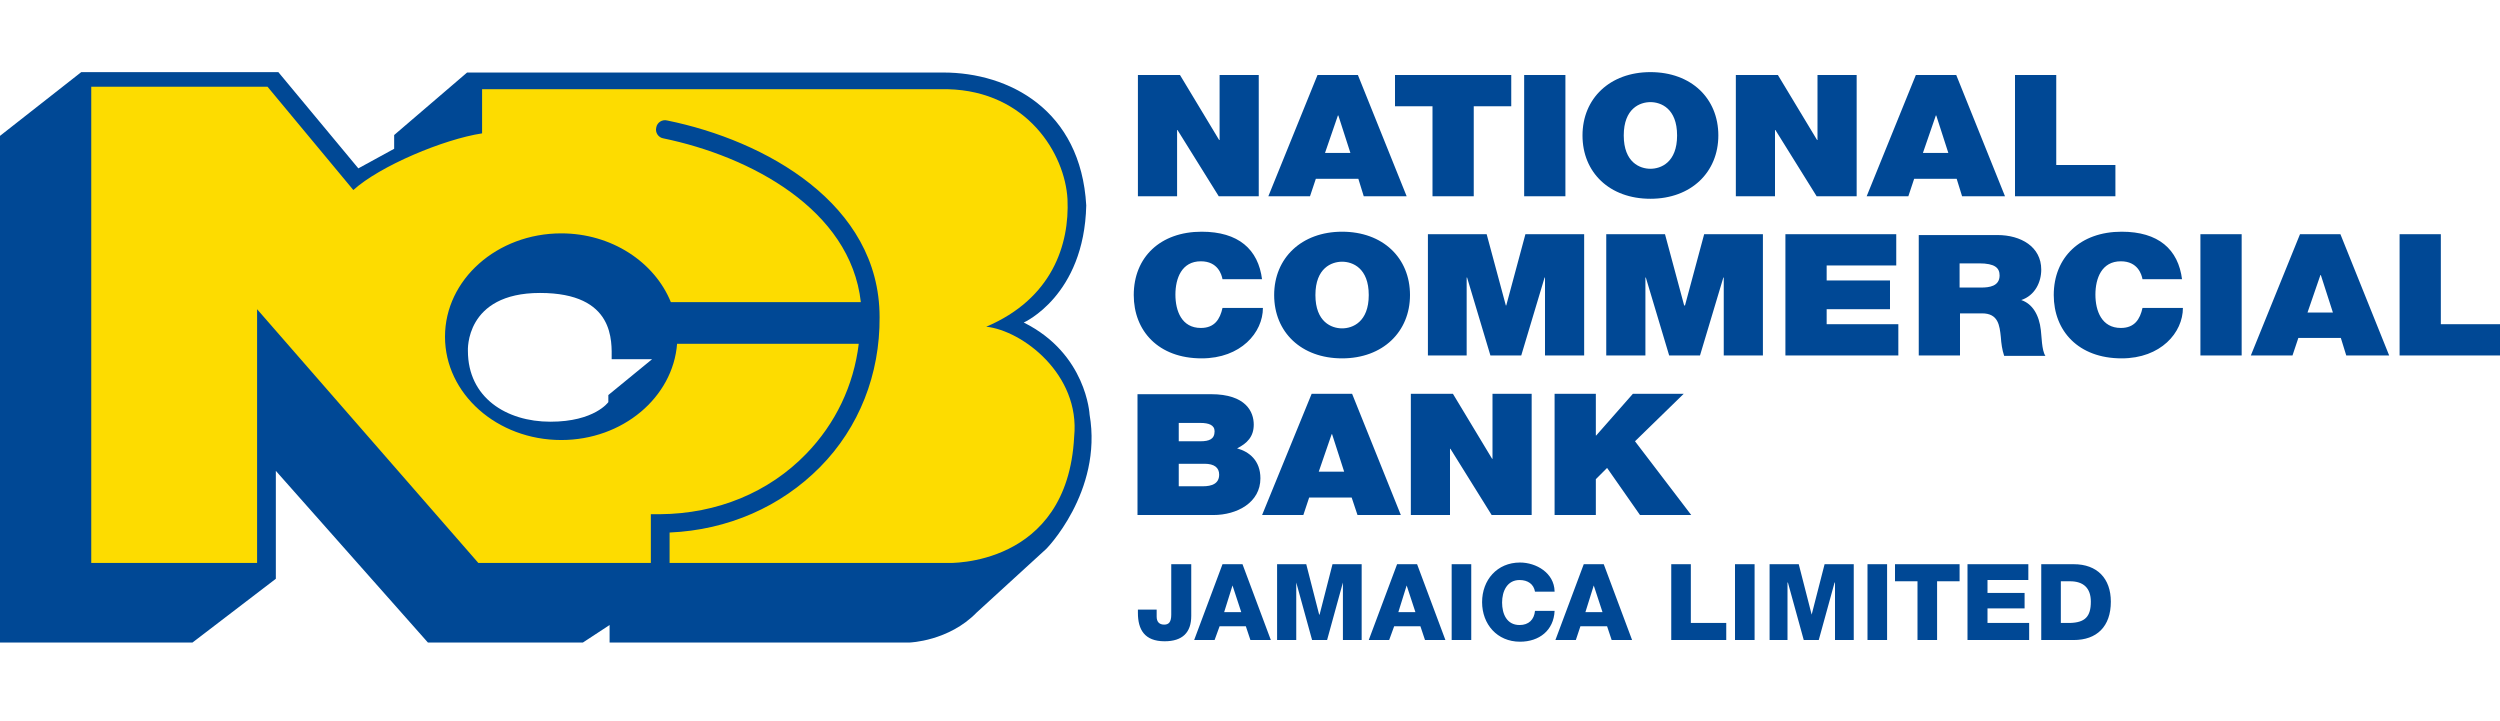
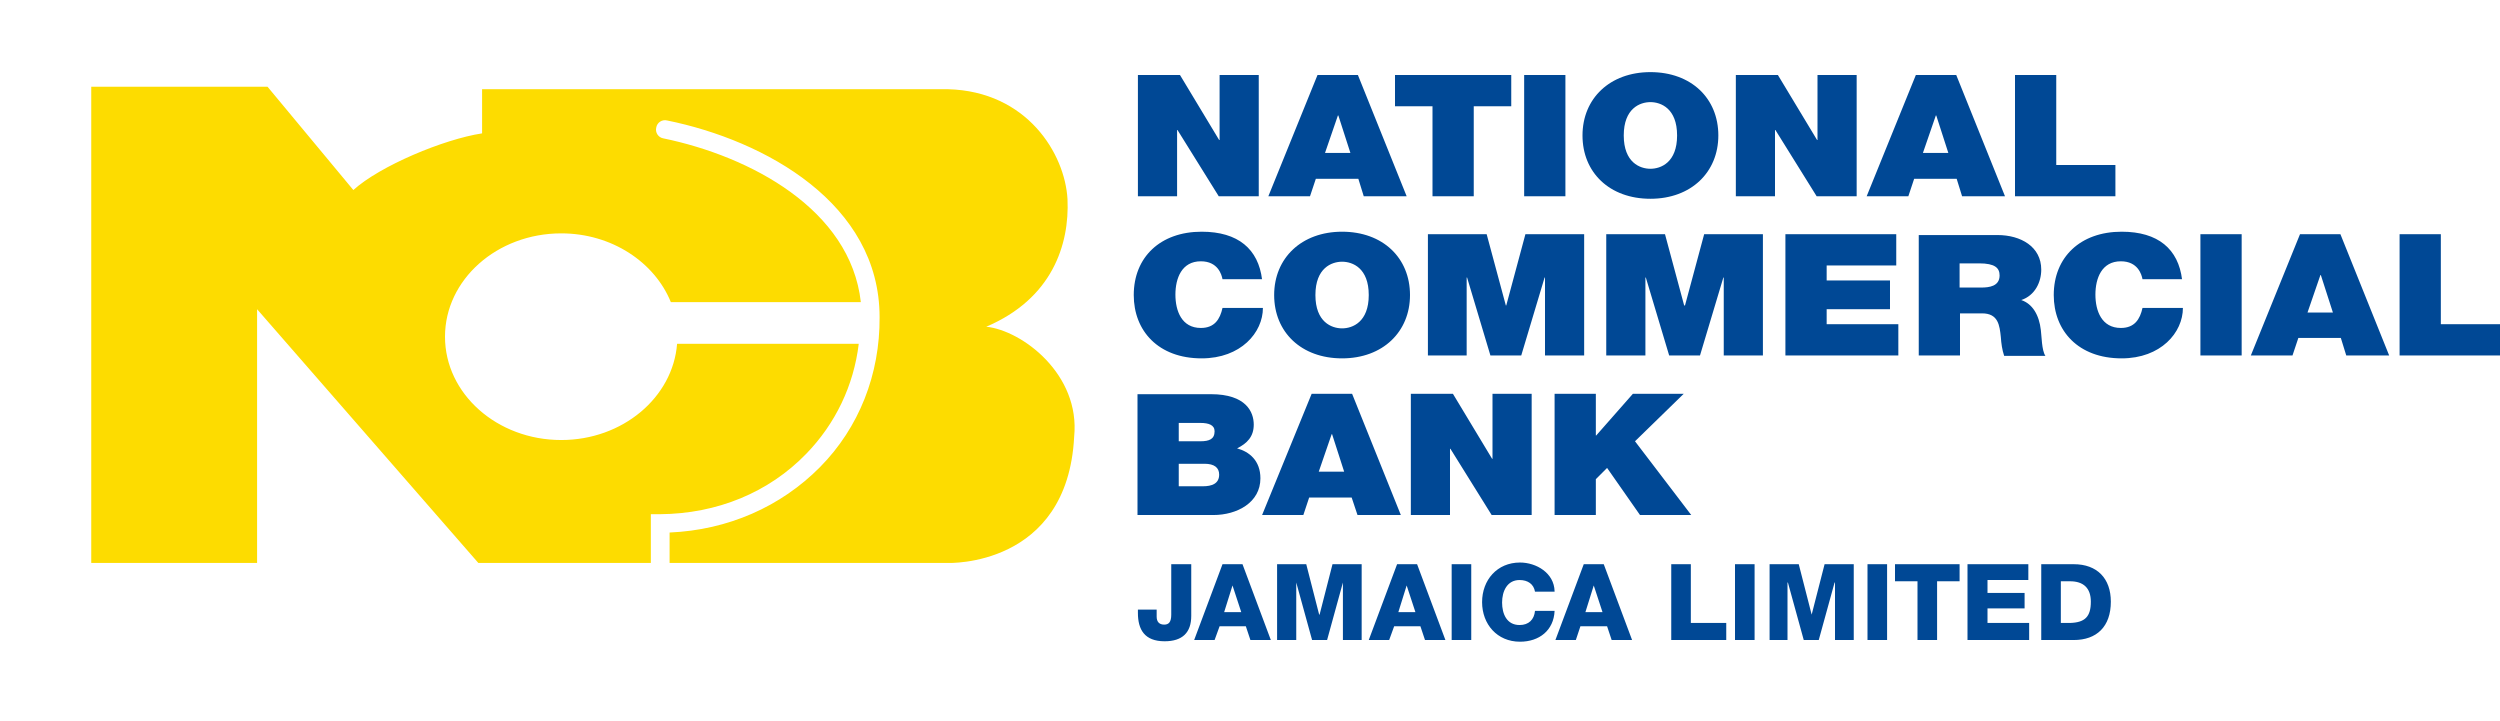
<svg xmlns="http://www.w3.org/2000/svg" width="104" height="30" viewBox="0 0 104 30" fill="none">
-   <path d="M25.307 16.433V16.728C25.307 16.728 24.735 17.543 22.897 17.543C21.06 17.543 19.465 16.537 19.465 14.596C19.465 14.596 19.327 12.187 22.464 12.187C25.601 12.187 25.445 14.215 25.445 14.943H27.127L25.307 16.433ZM45.327 17.248C45.327 17.248 45.205 14.717 42.588 13.417C42.588 13.417 45.101 12.308 45.188 8.547C44.963 4.56 41.964 3.017 39.243 3.017H19.431L16.397 5.617V6.189L14.907 7.004L11.579 3H3.38L0 5.652V26.729H8.008L11.475 24.077V19.588L17.801 26.729H24.249L25.359 26.001V26.729H37.839C37.839 26.729 39.468 26.677 40.629 25.481L43.472 22.881C43.489 22.899 45.881 20.455 45.327 17.248Z" fill="#004895" />
  <path d="M41.028 13.591C43.767 12.429 44.495 10.176 44.408 8.287C44.304 6.397 42.727 3.797 39.433 3.711H20.055V5.548C18.46 5.791 15.808 6.9 14.699 7.905L11.128 3.607H3.796V23.419H10.695V12.863L19.899 23.419H27.075V21.772V21.391H27.456C29.831 21.373 31.98 20.489 33.54 18.877C34.753 17.629 35.516 16.035 35.724 14.301H28.167C27.993 16.537 25.896 18.305 23.348 18.305C20.679 18.305 18.512 16.381 18.512 14.007C18.512 11.632 20.679 9.708 23.348 9.708C25.445 9.708 27.231 10.904 27.907 12.568H35.811C35.377 8.703 31.2 6.501 27.595 5.756C27.387 5.721 27.248 5.513 27.3 5.305C27.335 5.097 27.543 4.959 27.751 5.011C31.841 5.843 36.591 8.477 36.591 13.192C36.608 15.567 35.741 17.785 34.112 19.432C32.483 21.079 30.281 22.049 27.855 22.153V23.419H39.433C39.433 23.419 44.408 23.609 44.685 18.167C44.945 15.567 42.519 13.747 41.028 13.591Z" fill="#FDDC00" />
  <path d="M64.671 21.425H66.387V19.934L66.855 19.466L68.224 21.425H70.356L68.016 18.357L70.044 16.381H67.929L66.404 18.114H66.387V16.381H64.671V21.425ZM58.691 21.425H60.32V18.669H60.337L62.053 21.425H63.717V16.381H62.088V19.085H62.071L60.441 16.381H58.691V21.425ZM52.503 21.425H54.219L54.461 20.697H56.229L56.472 21.425H58.275L56.247 16.381H54.565L52.503 21.425ZM54.86 19.622L55.397 18.062H55.415L55.917 19.622H54.86ZM49.036 17.594H49.937C50.284 17.594 50.527 17.681 50.527 17.941C50.527 18.27 50.301 18.357 49.937 18.357H49.036V17.594ZM47.32 21.425H50.475C51.463 21.425 52.433 20.905 52.433 19.9C52.433 19.154 51.965 18.79 51.463 18.652C51.879 18.444 52.156 18.166 52.156 17.664C52.156 17.144 51.844 16.398 50.371 16.398H47.32V21.425ZM49.036 19.293H50.111C50.509 19.293 50.717 19.449 50.717 19.744C50.717 20.125 50.405 20.229 50.041 20.229H49.036V19.293Z" fill="#004895" />
  <path d="M99.823 14.787H104V13.487H101.539V9.743H99.823V14.787ZM93.635 14.787H95.368L95.611 14.059H97.379L97.604 14.787H99.389L97.361 9.743H95.68L93.635 14.787ZM95.992 13.002L96.529 11.442H96.547L97.049 13.002H95.992ZM91.537 14.787H93.253V9.743H91.537V14.787ZM90.775 11.632C90.619 10.367 89.787 9.639 88.261 9.639C86.545 9.639 85.436 10.696 85.436 12.274C85.436 13.764 86.459 14.908 88.261 14.908C89.891 14.908 90.809 13.834 90.809 12.811H89.128C89.024 13.279 88.799 13.643 88.227 13.643C87.429 13.643 87.169 12.932 87.169 12.256C87.169 11.58 87.429 10.87 88.227 10.87C88.937 10.87 89.093 11.424 89.128 11.615H90.775V11.632ZM81.536 10.956H82.333C82.992 10.956 83.183 11.147 83.183 11.459C83.183 11.91 82.749 11.962 82.42 11.962H81.519V10.956H81.536ZM79.82 14.787H81.536V13.036H82.455C83.131 13.036 83.183 13.539 83.235 14.024C83.252 14.284 83.287 14.544 83.373 14.804H85.089C84.933 14.579 84.933 13.972 84.899 13.73C84.829 13.106 84.552 12.638 84.084 12.482C84.656 12.291 84.916 11.736 84.916 11.216C84.916 10.263 84.067 9.778 83.096 9.778H79.82V14.787ZM74.273 14.787H78.971V13.487H75.989V12.863H78.624V11.667H75.989V11.043H78.884V9.743H74.273V14.787ZM66.82 14.787H68.449V11.546H68.467L69.437 14.787H70.72L71.691 11.546H71.708V14.787H73.337V9.743H70.893L70.096 12.707H70.061L69.264 9.743H66.82V14.787ZM59.384 14.787H61.013V11.546H61.031L62.001 14.787H63.284L64.255 11.546H64.272V14.787H65.901V9.743H63.457L62.66 12.707H62.643L61.845 9.743H59.401V14.787H59.384ZM54.721 12.274C54.721 11.147 55.397 10.887 55.831 10.887C56.264 10.887 56.94 11.147 56.94 12.274C56.94 13.4 56.264 13.66 55.831 13.66C55.397 13.66 54.721 13.4 54.721 12.274ZM53.005 12.274C53.005 13.816 54.132 14.908 55.831 14.908C57.529 14.908 58.656 13.799 58.656 12.274C58.656 10.731 57.529 9.639 55.831 9.639C54.149 9.639 53.005 10.731 53.005 12.274ZM52.503 11.632C52.347 10.367 51.515 9.639 49.989 9.639C48.273 9.639 47.164 10.696 47.164 12.274C47.164 13.764 48.187 14.908 49.989 14.908C51.619 14.908 52.537 13.834 52.537 12.811H50.856C50.752 13.279 50.527 13.643 49.955 13.643C49.157 13.643 48.897 12.932 48.897 12.256C48.897 11.58 49.157 10.87 49.955 10.87C50.665 10.87 50.821 11.424 50.856 11.615H52.503V11.632Z" fill="#004895" />
  <path d="M83.824 8.165H88.001V6.865H85.54V3.121H83.824V8.165ZM77.653 8.165H79.387L79.629 7.437H81.397L81.623 8.165H83.408L81.38 3.121H79.699L77.653 8.165ZM79.993 6.363L80.531 4.803H80.548L81.051 6.363H79.993ZM72.211 8.165H73.84V5.409H73.857L75.573 8.165H77.237V3.121H75.608V5.825H75.591L73.961 3.121H72.211V8.165ZM67.548 5.635C67.548 4.508 68.224 4.248 68.657 4.248C69.091 4.248 69.767 4.508 69.767 5.635C69.767 6.761 69.091 7.021 68.657 7.021C68.224 7.021 67.548 6.761 67.548 5.635ZM65.832 5.635C65.832 7.177 66.959 8.269 68.657 8.269C70.356 8.269 71.483 7.16 71.483 5.635C71.483 4.092 70.356 3 68.657 3C66.976 3 65.832 4.092 65.832 5.635ZM63.405 8.165H65.121V3.121H63.405V8.165ZM59.592 8.165H61.308V4.421H62.868V3.121H58.032V4.421H59.592V8.165ZM52.763 8.165H54.496L54.739 7.437H56.507L56.732 8.165H58.517L56.489 3.121H54.808L52.763 8.165ZM55.12 6.363L55.657 4.803H55.675L56.177 6.363H55.12ZM47.337 8.165H48.967V5.409H48.984L50.7 8.165H52.364V3.121H50.735V5.825H50.717L49.088 3.121H47.337V8.165Z" fill="#004895" />
-   <path d="M85.731 24.181H86.112C86.667 24.181 86.979 24.459 86.979 25.03C86.979 25.654 86.736 25.897 86.112 25.915H85.731V24.181ZM84.916 26.625H86.268C87.221 26.625 87.811 26.07 87.811 25.03C87.811 24.06 87.239 23.471 86.268 23.471H84.916V26.625ZM81.848 26.625H84.413V25.915H82.68V25.308H84.223V24.666H82.68V24.129H84.379V23.471H81.848V26.625ZM81.536 23.471H78.832V24.181H79.768V26.625H80.583V24.181H81.519V23.471H81.536ZM77.688 26.625H78.503V23.471H77.688V26.625ZM73.58 26.625H74.36V24.233H74.377L75.036 26.625H75.66L76.319 24.233H76.336V26.625H77.116V23.471H75.903L75.365 25.568L74.828 23.471H73.615V26.625H73.58ZM72.176 26.625H72.991V23.471H72.176V26.625ZM69.524 26.625H71.812V25.915H70.339V23.471H69.524V26.625ZM64.705 26.625H65.555L65.745 26.053H66.855L67.045 26.625H67.895L66.716 23.471H65.884L64.705 26.625ZM66.3 24.355L66.664 25.464H65.953L66.3 24.355ZM64.671 24.597C64.653 23.834 63.908 23.401 63.232 23.401C62.279 23.401 61.655 24.129 61.655 25.048C61.655 25.966 62.279 26.695 63.232 26.695C64.029 26.695 64.636 26.227 64.671 25.412H63.856C63.821 25.776 63.596 26.001 63.215 26.001C62.677 26.001 62.487 25.533 62.487 25.065C62.487 24.597 62.695 24.129 63.215 24.129C63.561 24.129 63.804 24.302 63.856 24.614H64.671V24.597ZM60.389 26.625H61.204V23.471H60.389V26.625ZM56.94 26.625H57.789L57.997 26.053H59.089L59.28 26.625H60.129L58.951 23.471H58.119L56.94 26.625ZM58.517 24.355L58.881 25.464H58.171L58.517 24.355ZM53.144 26.625H53.924V24.233L54.583 26.625H55.207L55.865 24.233V26.625H56.645V23.471H55.432L54.895 25.568H54.877L54.34 23.471H53.127V26.625H53.144ZM49.677 26.625H50.527L50.735 26.053H51.827L52.017 26.625H52.867L51.688 23.471H50.856L49.677 26.625ZM51.272 24.355L51.636 25.464H50.925L51.272 24.355ZM49.539 23.471H48.724V25.568C48.724 25.88 48.62 25.984 48.429 25.984C48.221 25.984 48.117 25.863 48.117 25.654V25.36H47.337V25.498C47.337 26.192 47.615 26.677 48.447 26.677C49.192 26.677 49.556 26.313 49.556 25.62V23.471H49.539Z" fill="#004895" />
+   <path d="M85.731 24.181H86.112C86.667 24.181 86.979 24.459 86.979 25.03C86.979 25.654 86.736 25.897 86.112 25.915H85.731V24.181ZM84.916 26.625H86.268C87.221 26.625 87.811 26.07 87.811 25.03C87.811 24.06 87.239 23.471 86.268 23.471H84.916V26.625ZM81.848 26.625H84.413V25.915H82.68V25.308H84.223V24.666H82.68V24.129H84.379V23.471H81.848V26.625ZM81.536 23.471H78.832V24.181H79.768V26.625H80.583V24.181H81.519V23.471H81.536ZM77.688 26.625H78.503V23.471H77.688V26.625ZM73.58 26.625H74.36V24.233H74.377L75.036 26.625H75.66L76.319 24.233H76.336V26.625H77.116V23.471H75.903L75.365 25.568L74.828 23.471H73.615V26.625H73.58ZM72.176 26.625H72.991V23.471H72.176V26.625ZM69.524 26.625H71.812V25.915H70.339V23.471H69.524V26.625ZM64.705 26.625H65.555L65.745 26.053H66.855L67.045 26.625H67.895L66.716 23.471H65.884L64.705 26.625ZM66.3 24.355L66.664 25.464H65.953ZM64.671 24.597C64.653 23.834 63.908 23.401 63.232 23.401C62.279 23.401 61.655 24.129 61.655 25.048C61.655 25.966 62.279 26.695 63.232 26.695C64.029 26.695 64.636 26.227 64.671 25.412H63.856C63.821 25.776 63.596 26.001 63.215 26.001C62.677 26.001 62.487 25.533 62.487 25.065C62.487 24.597 62.695 24.129 63.215 24.129C63.561 24.129 63.804 24.302 63.856 24.614H64.671V24.597ZM60.389 26.625H61.204V23.471H60.389V26.625ZM56.94 26.625H57.789L57.997 26.053H59.089L59.28 26.625H60.129L58.951 23.471H58.119L56.94 26.625ZM58.517 24.355L58.881 25.464H58.171L58.517 24.355ZM53.144 26.625H53.924V24.233L54.583 26.625H55.207L55.865 24.233V26.625H56.645V23.471H55.432L54.895 25.568H54.877L54.34 23.471H53.127V26.625H53.144ZM49.677 26.625H50.527L50.735 26.053H51.827L52.017 26.625H52.867L51.688 23.471H50.856L49.677 26.625ZM51.272 24.355L51.636 25.464H50.925L51.272 24.355ZM49.539 23.471H48.724V25.568C48.724 25.88 48.62 25.984 48.429 25.984C48.221 25.984 48.117 25.863 48.117 25.654V25.36H47.337V25.498C47.337 26.192 47.615 26.677 48.447 26.677C49.192 26.677 49.556 26.313 49.556 25.62V23.471H49.539Z" fill="#004895" />
</svg>